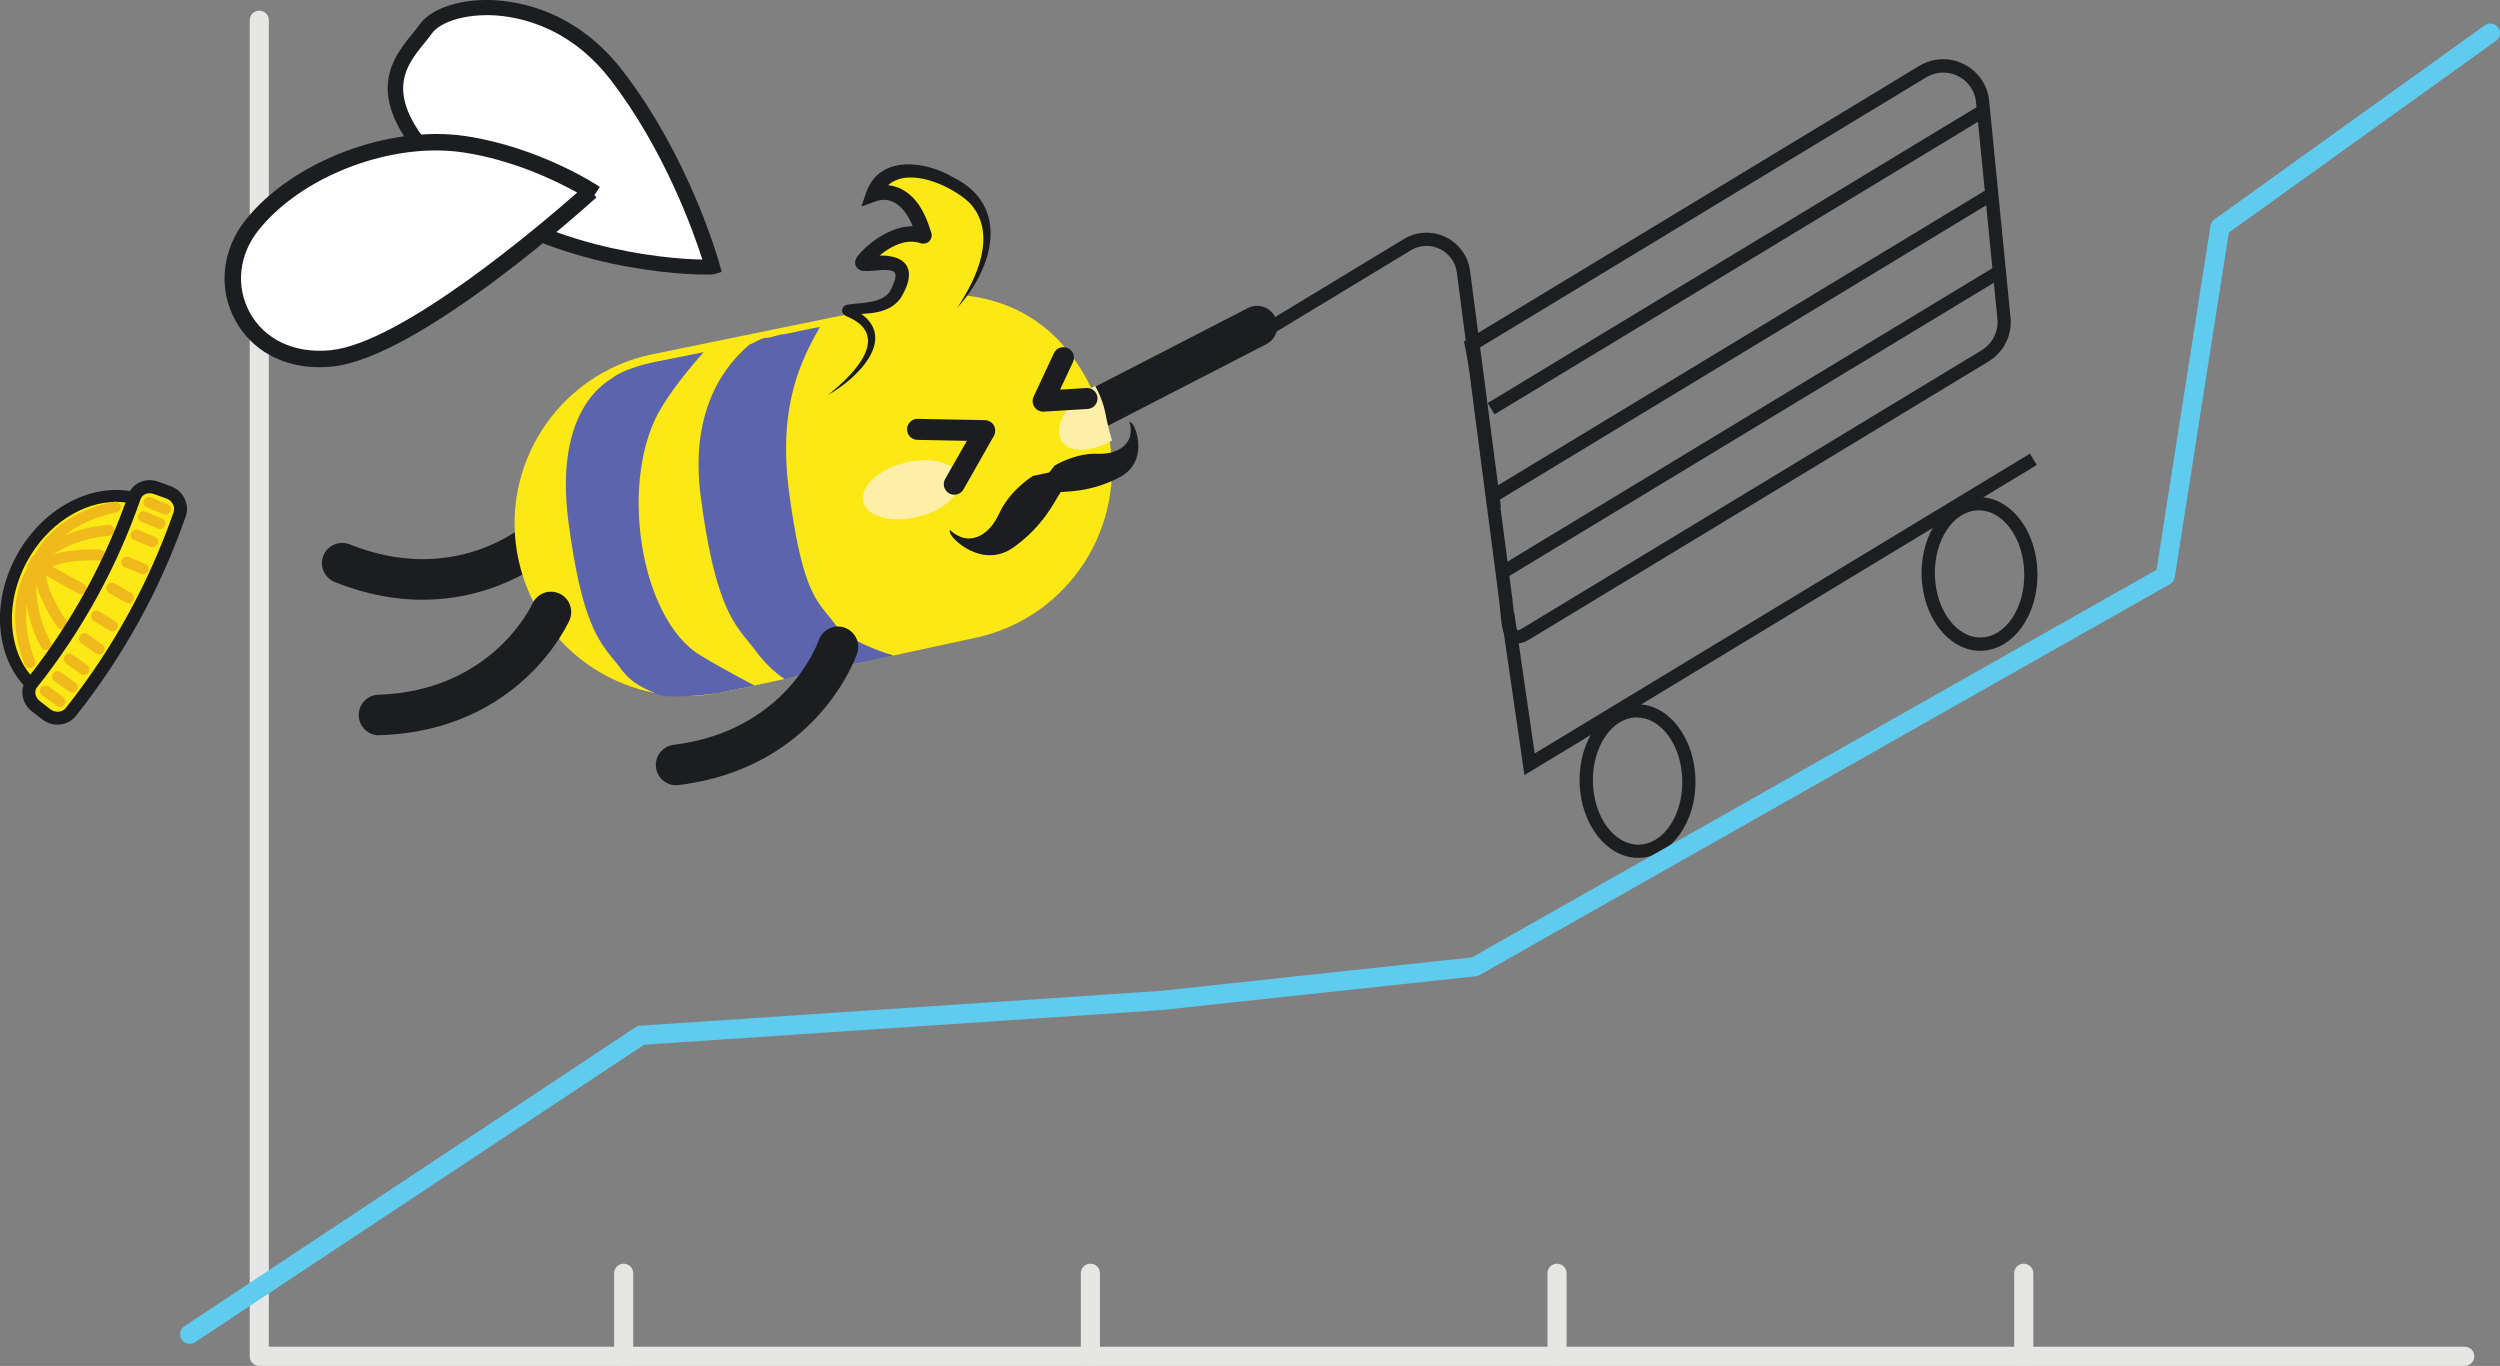
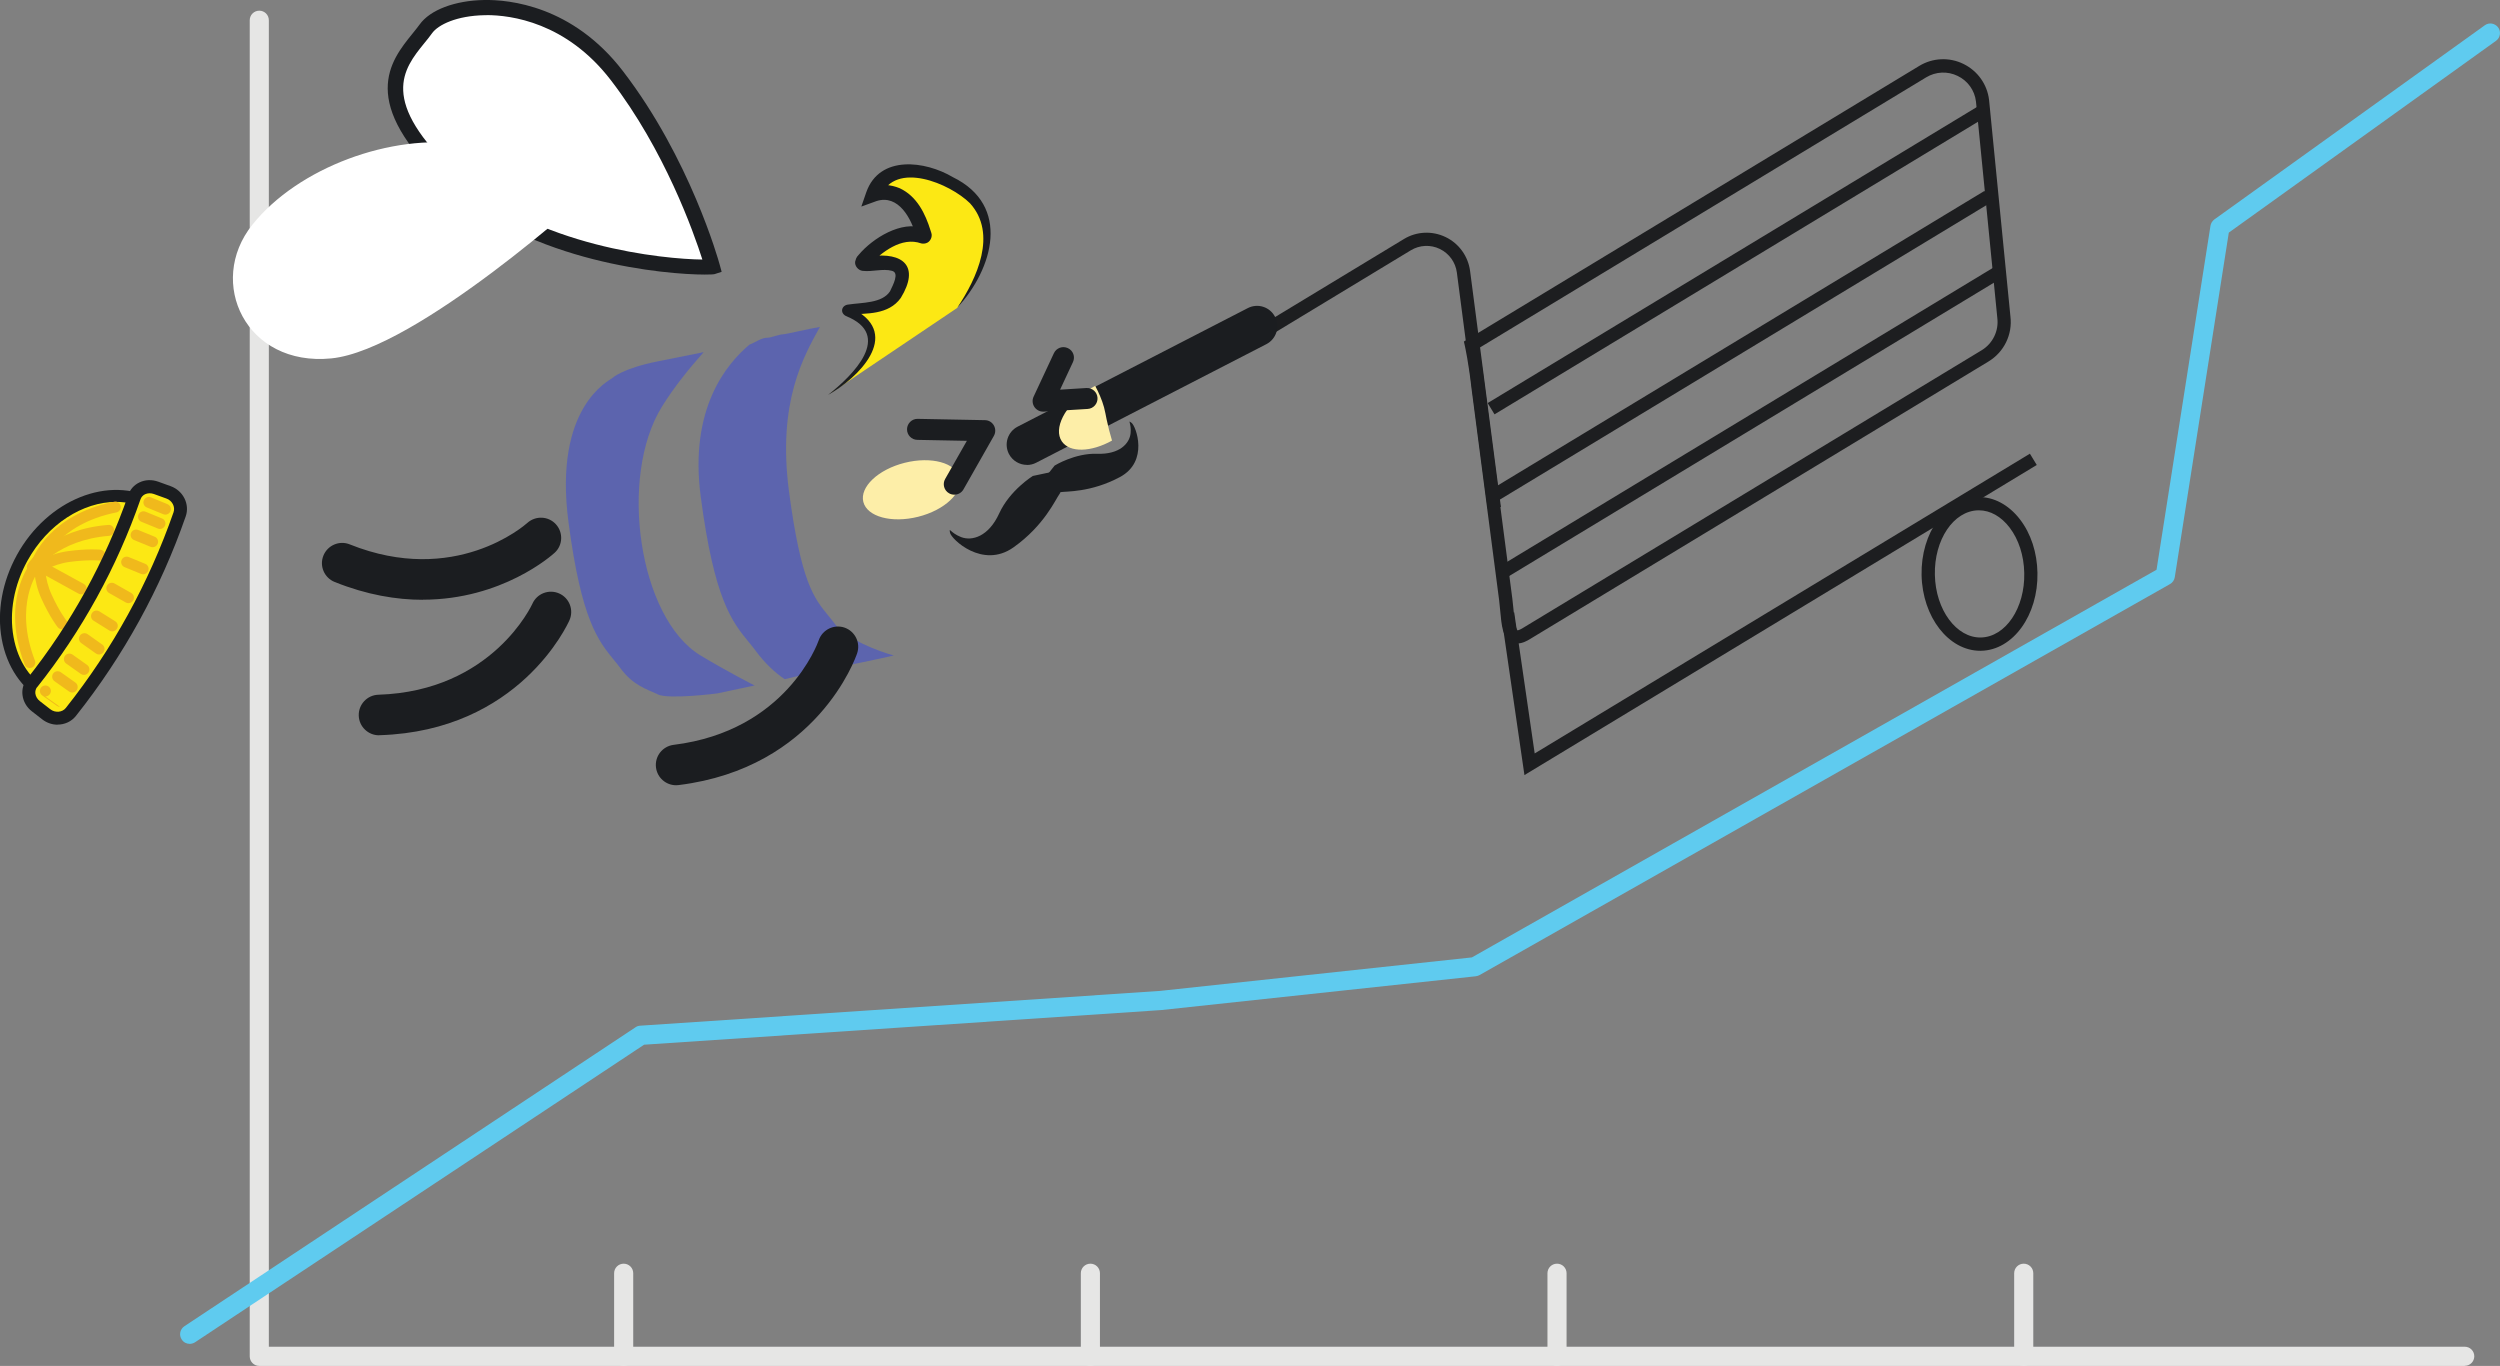
<svg xmlns="http://www.w3.org/2000/svg" id="Layer_1" version="1.1" viewBox="0 0 287.81 157.25">
  <rect x="0" y="0" width="287.81" height="157.25" fill="#808080" stroke="none" />
  <defs>
    <style>
      .st0 {
        fill: #fff;
      }

      .st1 {
        fill: #fce814;
      }

      .st2 {
        fill: #f0b91c;
      }

      .st3 {
        fill: #5c64ae;
      }

      .st4 {
        fill: #e6e6e5;
      }

      .st5 {
        fill: #1b1d20;
      }

      .st6 {
        fill: #1d1e20;
      }

      .st7 {
        fill: #5fcbef;
      }

      .st8 {
        fill: #fdeea8;
      }
    </style>
  </defs>
  <path class="st4" d="M283.76,157.25H29.85c-.61,0-1.1-.49-1.1-1.1V2.33c0-.61.49-1.1,1.1-1.1s1.1.49,1.1,1.1v152.71h252.8c.61,0,1.1.49,1.1,1.1s-.49,1.1-1.1,1.1Z" />
  <g>
    <path class="st6" d="M174.67,74.09c-.22,0-.45-.04-.68-.16-.99-.5-1.12-1.84-1.29-3.71-.03-.35-.07-.72-.11-1.09l-3.19-24.47c-.32-2.88-.75-4.78-.75-4.8l-.12-.54,52.42-31.73c1.55-.94,3.46-1.03,5.09-.23,1.63.8,2.74,2.35,2.95,4.15l2.46,24.94c.25,2.06-.74,4.09-2.53,5.17l-52.81,31.97c-.23.14-.81.49-1.43.49ZM170.25,40.07c.15.77.43,2.34.67,4.41l3.19,24.47c.04.4.08.78.12,1.13.09.96.22,2.28.47,2.49,0,0,.18,0,.63-.28l52.81-31.97c1.27-.77,1.98-2.22,1.8-3.7l-2.46-24.94c-.15-1.27-.94-2.38-2.11-2.94-1.17-.57-2.52-.5-3.63.17l-51.49,31.17Z" />
    <polygon class="st6" points="175.5 89.23 172.81 70.72 174.32 70.5 176.68 86.74 233.69 52.23 234.48 53.53 175.5 89.23" />
    <path class="st6" d="M227.97,74.92c-3.63,0-6.65-3.88-6.75-8.71-.1-4.88,2.81-8.91,6.49-8.98,1.79-.06,3.55.88,4.85,2.58,1.25,1.63,1.96,3.81,2,6.13.1,4.88-2.81,8.91-6.49,8.98-.04,0-.07,0-.11,0ZM227.82,58.75s-.05,0-.08,0c-2.84.06-5.08,3.39-4.99,7.43.08,4.04,2.5,7.27,5.3,7.21,2.84-.06,5.08-3.39,4.99-7.43-.04-2-.64-3.86-1.69-5.23-.98-1.28-2.23-1.98-3.53-1.98Z" />
-     <path class="st6" d="M188.6,98.76c-3.63,0-6.65-3.88-6.75-8.71-.05-2.32.57-4.52,1.75-6.2,1.23-1.75,2.91-2.74,4.74-2.78.04,0,.07,0,.11,0,1.79,0,3.46.91,4.74,2.58,1.24,1.63,1.96,3.81,2,6.13.1,4.88-2.81,8.91-6.49,8.98-.04,0-.07,0-.11,0ZM188.45,82.59s-.05,0-.08,0c-1.33.03-2.58.78-3.52,2.13-.99,1.42-1.51,3.3-1.47,5.3.08,4,2.42,7.21,5.22,7.22.03,0,.05,0,.08,0,2.84-.06,5.08-3.39,4.99-7.43-.04-2-.64-3.86-1.69-5.23-.98-1.28-2.23-1.98-3.53-1.98Z" />
    <path class="st6" d="M171.27,58.56l-3.55-27.18c-.15-1.18-.89-2.2-1.96-2.72-1.07-.52-2.33-.46-3.35.16l-16.2,9.81-.79-1.3,16.2-9.81c1.46-.89,3.26-.97,4.8-.23s2.59,2.2,2.82,3.89l3.55,27.18-1.51.2Z" />
    <rect class="st6" x="166.85" y="29.05" width="66.55" height="1.52" transform="translate(13.48 107.93) rotate(-31.18)" />
    <rect class="st6" x="167.1" y="39.08" width="66.55" height="1.52" transform="translate(8.33 109.51) rotate(-31.18)" />
    <rect class="st6" x="168.1" y="47.93" width="66.55" height="1.52" transform="translate(3.89 111.3) rotate(-31.18)" />
  </g>
  <g>
    <path class="st5" d="M48.68,69.05c-3.03,0-6.44-.56-10.15-2.05-1.2-.48-1.78-1.84-1.3-3.03.48-1.2,1.84-1.78,3.03-1.3,12.09,4.85,20.11-2.17,20.45-2.47.96-.86,2.43-.79,3.29.16.86.95.8,2.42-.15,3.28-.32.29-6.04,5.4-15.18,5.4Z" />
    <path class="st5" d="M118.23,53.52c-.85,0-1.66-.46-2.08-1.26-.59-1.15-.14-2.55,1-3.14l26.5-13.65c1.15-.59,2.55-.14,3.14,1.01.59,1.15.14,2.55-1,3.14l-26.5,13.65c-.34.18-.71.26-1.07.26Z" />
    <g>
      <path class="st0" d="M82.02,30.72c-.37.12-18.95.22-29.95-9.98-11-10.19-5.33-14.22-3.06-17.41,2.41-3.38,14.3-4.65,22.01,5.38,7.7,10.02,11,22.01,11,22.01Z" />
      <path class="st5" d="M81.15,31.61c-4.41,0-20.06-1.33-29.67-10.23-10.38-9.62-6.54-14.36-4-17.5.3-.37.58-.72.83-1.06C49.51,1.14,52.36.06,55.74,0c2.87-.05,10.19.65,15.97,8.18,7.72,10.04,11.02,21.81,11.15,22.31l.22.8-.79.26c-.11.04-.51.06-1.16.06ZM56.01,1.75c-.08,0-.16,0-.24,0-3.18.06-5.33,1.09-6.04,2.09-.26.37-.57.75-.89,1.14-2.38,2.94-5.35,6.61,3.83,15.11,9,8.34,23.83,9.75,28.19,9.79-1-3.13-4.34-12.59-10.53-20.64-5.14-6.7-11.55-7.5-14.31-7.5Z" />
    </g>
-     <path class="st1" d="M83.31,79.68l29.01-6.26c10.73-2.31,17.55-12.89,15.24-23.62h0c-6.92-24.32-30.31-13.55-30.31-13.55l-22.32,4.57c-10.73,2.31-17.55,12.89-15.24,23.62h0c2.31,10.73,12.89,17.55,23.62,15.24Z" />
    <path class="st3" d="M86.31,39.66c.63-.23,1.37-.8,2.04-.78.37.01,1.38-.39,1.75-.39.38,0,3.03-.66,4.29-.85-1.85,3.37-4.91,8.61-3.56,18.91,1.38,10.47,2.88,12.3,4.46,14.24.3.37.62.75.94,1.19,1.13,1.53,4.95,3.03,6.67,3.48-1.46.35-5.38,1.16-7.31,1.53-.74.14-4.52,1.01-5.25,1.2-1.07-.69-2.35-1.91-3.31-3.22-.25-.34-.51-.66-.79-1-1.97-2.4-4-4.89-5.57-16.79-1.34-10.14,2.97-15.3,5.63-17.52Z" />
    <path class="st3" d="M75.7,79.94c1.3.61,6.87-.11,6.87-.11l4.32-.92c.13.1-3.24-1.64-6.24-3.45-7.1-4.28-9.48-20.54-4.44-28.65,1.44-2.33,3.2-4.46,4.8-6.27,0,0-3.87.77-5.28,1.06-4.07.81-5.22,1.91-5.22,1.91-.33.3-6.83,3.28-5.06,16.63,1.49,11.26,3.4,13.61,5.26,15.88.26.32.51.62.74.94,1.41,1.91,2.93,2.36,4.27,2.97Z" />
    <path class="st5" d="M77.83,90.4c-1.16,0-2.17-.87-2.31-2.05-.16-1.28.75-2.44,2.03-2.6,12.93-1.6,16.56-11.62,16.71-12.05.42-1.21,1.75-1.86,2.96-1.45,1.21.42,1.87,1.73,1.46,2.95-.18.54-4.63,13.21-20.55,15.18-.1.01-.19.02-.29.02Z" />
    <path class="st5" d="M43.63,84.65c-1.25,0-2.29-1-2.33-2.26-.04-1.29.97-2.37,2.26-2.41,13.14-.42,17.68-10.37,17.73-10.47.52-1.18,1.9-1.71,3.08-1.19,1.18.52,1.71,1.9,1.19,3.08-.23.52-5.81,12.74-21.85,13.24-.03,0-.05,0-.08,0Z" />
    <g>
      <path class="st0" d="M68.04,22.02s-20.06,18.27-29.9,19.24c-9.84.97-14.38-8.76-9.1-15.37,5.27-6.61,16.04-10.55,24.46-9.28,8.42,1.27,15.05,5.7,15.05,5.7" />
-       <path class="st5" d="M36.8,42.28c-4.28,0-7.84-1.96-9.72-5.41-2-3.69-1.54-8.12,1.21-11.57,5.37-6.73,16.5-10.96,25.34-9.63,8.53,1.29,15.16,5.66,15.43,5.85l-.63.94.24.26c-.83.75-20.41,18.5-30.45,19.48-.48.05-.96.07-1.43.07ZM50.19,17.32c-7.57,0-16.05,3.69-20.42,9.17-2.27,2.84-2.66,6.47-1.02,9.48,1.7,3.13,5.17,4.76,9.29,4.35,8.23-.81,24.34-14.57,28.41-18.15-2.41-1.34-7.35-3.75-13.1-4.62-1.02-.15-2.08-.23-3.16-.23Z" />
    </g>
    <g>
      <g>
        <path class="st1" d="M6.05,80.46c-.21-.1-.43-.2-.64-.31-4.93-2.71-6.21-9.83-2.87-15.91,3.34-6.08,10.05-8.81,14.97-6.1.21.11.41.24.6.37l-12.08,21.95Z" />
        <path class="st5" d="M6.35,81.34l-.58-.26c-.23-.1-.46-.21-.69-.34-2.57-1.41-4.3-3.96-4.88-7.17-.57-3.16.05-6.59,1.74-9.67,3.52-6.4,10.66-9.26,15.9-6.37.23.12.44.26.65.4l.52.35-12.68,23.05ZM13.37,57.78c-3.82,0-7.88,2.54-10.22,6.79-1.54,2.8-2.11,5.92-1.59,8.77.5,2.8,1.99,5,4.19,6.21,0,0,.01,0,.02.01l11.45-20.81s-.01,0-.02-.01c-1.19-.65-2.49-.96-3.82-.96Z" />
      </g>
      <path class="st2" d="M3.43,76.91c-.25,0-.49-.15-.59-.4-2.75-7.15.49-11.41.62-11.59.21-.27.61-.32.89-.11.27.21.32.61.11.88h0c-.12.16-2.92,3.91-.44,10.36.12.33-.04.69-.36.81-.07.03-.15.04-.23.04Z" />
-       <path class="st2" d="M5.28,74.84c-.23,0-.45-.12-.56-.34-3.09-5.84-1.25-10.05-1.17-10.22.14-.32.52-.46.83-.31.32.14.46.52.31.83-.03.07-1.64,3.87,1.13,9.11.16.31.04.69-.26.85-.09.05-.2.07-.29.07Z" />
      <path class="st2" d="M7.13,72.44c-.19,0-.37-.08-.49-.24-.04-.04-.87-1.1-1.85-3.23-1.01-2.2-.86-4.18-.85-4.26.03-.35.35-.6.68-.57.35.03.6.33.58.68,0,.02-.13,1.74.74,3.63.9,1.97,1.68,2.96,1.69,2.97.22.27.17.67-.1.89-.12.09-.25.14-.39.14Z" />
      <path class="st2" d="M4.28,65.34c-.07,0-.14-.01-.21-.04-.33-.12-.5-.48-.38-.81.08-.21,1.94-5.23,9.46-6.73.34-.07.67.15.74.49.07.34-.15.67-.49.74-6.82,1.36-8.5,5.87-8.52,5.92-.09.26-.33.42-.59.42Z" />
      <path class="st2" d="M3.73,65.89c-.12,0-.24-.03-.35-.1-.29-.19-.37-.58-.18-.87.11-.16,2.67-3.97,9.26-4.49.37-.04.65.23.68.58.03.35-.23.65-.58.68-5.94.47-8.28,3.89-8.3,3.92-.12.18-.32.28-.53.28Z" />
      <path class="st2" d="M4.16,66.14c-.19,0-.38-.09-.5-.25-.21-.28-.16-.67.12-.88.07-.05,1.65-1.23,4.05-1.56,2.31-.31,3.66-.17,3.72-.17.35.04.6.35.56.69-.04.35-.35.59-.69.56-.01,0-1.27-.12-3.41.16-2.06.28-3.45,1.31-3.46,1.32-.11.09-.25.13-.38.13Z" />
      <path class="st2" d="M9.34,68.42c-.1,0-.21-.02-.3-.08l-4.71-2.59c-.31-.17-.42-.55-.25-.86.17-.3.55-.42.86-.25l4.71,2.59c.31.17.42.55.25.86-.12.21-.33.33-.55.33Z" />
      <g>
        <g>
          <path class="st1" d="M3.73,78.68c5.12-6.44,9.1-13.67,11.8-21.44.32-.92,1.39-1.38,2.41-1.02.48.17.96.35,1.44.52,1.02.37,1.59,1.47,1.25,2.46-2.86,8.24-7.08,15.9-12.51,22.73-.65.82-1.89.93-2.74.26-.4-.31-.81-.62-1.21-.94-.85-.67-1.04-1.81-.43-2.58Z" />
          <path class="st5" d="M6.63,83.43c-.61,0-1.23-.2-1.75-.6l-1.21-.94c-.61-.47-.99-1.14-1.08-1.87-.08-.67.1-1.33.51-1.85h0c5.07-6.38,8.99-13.51,11.67-21.21.22-.63.67-1.13,1.28-1.42.66-.32,1.43-.35,2.16-.09l1.44.52c1.44.52,2.22,2.08,1.73,3.48-2.9,8.33-7.15,16.06-12.64,22.97-.52.66-1.31,1-2.11,1ZM4.36,79.18c-.18.23-.2.48-.17.65.04.3.21.58.47.79l1.21.94c.51.4,1.25.34,1.62-.13,5.38-6.77,9.54-14.33,12.38-22.5.2-.56-.15-1.21-.75-1.43l-1.44-.52c-.31-.11-.64-.1-.91.03-.15.07-.36.22-.45.5-2.74,7.87-6.75,15.16-11.93,21.68h0Z" />
        </g>
        <g>
          <path class="st1" d="M3.73,78.68c5.12-6.44,9.1-13.67,11.8-21.44.32-.92,1.39-1.38,2.41-1.02.48.17.96.35,1.44.52,1.02.37,1.59,1.47,1.25,2.46-2.86,8.24-7.08,15.9-12.51,22.73-.65.82-1.89.93-2.74.26-.4-.31-.81-.62-1.21-.94-.85-.67-1.04-1.81-.43-2.58Z" />
          <path class="st5" d="M6.63,83.31c-.58,0-1.18-.19-1.68-.58l-1.21-.94c-.58-.46-.95-1.09-1.04-1.79-.08-.64.1-1.26.49-1.76h0c5.08-6.39,9.01-13.53,11.69-21.24.21-.59.64-1.08,1.22-1.35.63-.31,1.37-.34,2.06-.08l1.44.52c1.38.5,2.13,1.99,1.66,3.33-2.89,8.32-7.14,16.04-12.62,22.94-.5.63-1.25.96-2.02.96ZM4.27,79.1c-.16.21-.23.47-.2.74.04.33.23.65.51.87l1.21.94c.56.44,1.38.37,1.79-.15,5.38-6.78,9.55-14.36,12.4-22.53.22-.62-.16-1.35-.83-1.58l-1.44-.52c-.34-.12-.71-.11-1.01.03-.25.12-.43.32-.52.57-2.73,7.85-6.74,15.14-11.91,21.65h0Z" />
        </g>
      </g>
      <g>
-         <path class="st2" d="M6.9,81.37c-.13,0-.25-.04-.36-.12l-1.68-1.19c-.28-.2-.35-.59-.15-.88.2-.28.59-.35.88-.15l1.68,1.19c.28.2.35.59.15.88-.12.17-.32.27-.52.27Z" />
+         <path class="st2" d="M6.9,81.37c-.13,0-.25-.04-.36-.12l-1.68-1.19c-.28-.2-.35-.59-.15-.88.2-.28.59-.35.88-.15c.28.2.35.59.15.88-.12.17-.32.27-.52.27Z" />
        <path class="st2" d="M19.04,59.25c-.08,0-.16-.02-.24-.05l-1.9-.78c-.32-.13-.48-.5-.34-.82.13-.32.5-.48.82-.34l1.9.78c.32.13.48.5.34.82-.1.24-.34.39-.58.39Z" />
        <path class="st2" d="M18.42,60.9c-.08,0-.16-.02-.24-.05l-1.9-.78c-.32-.13-.48-.5-.34-.82.13-.32.5-.47.82-.34l1.9.78c.32.13.48.5.34.82-.1.24-.34.39-.58.39Z" />
        <path class="st2" d="M17.57,63c-.08,0-.16-.02-.24-.05l-1.9-.78c-.32-.13-.48-.5-.34-.82.13-.32.5-.47.82-.34l1.9.78c.32.13.48.5.34.82-.1.24-.34.39-.58.39Z" />
        <path class="st2" d="M16.48,66.12c-.08,0-.16-.02-.24-.05l-1.9-.78c-.32-.13-.48-.5-.34-.82.13-.32.5-.47.82-.34l1.9.78c.32.13.48.5.34.82-.1.24-.34.39-.58.39Z" />
        <path class="st2" d="M14.79,69.44c-.1,0-.21-.03-.31-.08l-1.92-1.09c-.3-.17-.41-.56-.24-.86.17-.3.55-.41.86-.24l1.92,1.09c.3.17.41.56.24.86-.12.2-.33.32-.55.32Z" />
        <path class="st2" d="M8.31,79.73c-.13,0-.25-.04-.36-.12l-1.68-1.19c-.28-.2-.35-.59-.15-.88.2-.28.59-.35.88-.15l1.68,1.19c.28.2.35.59.15.88-.12.17-.32.27-.52.27Z" />
        <path class="st2" d="M9.66,77.7c-.13,0-.25-.04-.36-.12l-1.68-1.19c-.28-.2-.35-.6-.15-.88.2-.28.59-.35.88-.15l1.68,1.19c.28.2.35.59.15.88-.12.17-.32.27-.52.27Z" />
        <path class="st2" d="M11.4,75.35c-.13,0-.25-.04-.36-.12l-1.68-1.19c-.29-.2-.35-.6-.15-.88.2-.28.59-.35.88-.15l1.68,1.19c.29.2.35.6.15.88-.12.17-.32.27-.52.27Z" />
        <path class="st2" d="M12.92,72.69c-.11,0-.23-.03-.33-.1l-1.81-1.13c-.3-.18-.39-.57-.2-.87.18-.3.57-.39.87-.2l1.81,1.13c.3.18.39.57.2.87-.12.19-.33.3-.54.3Z" />
      </g>
    </g>
    <path class="st8" d="M99.39,57.78c-.43-1.71,1.7-3.73,4.76-4.5s5.89,0,6.32,1.71c.43,1.71-1.7,3.73-4.76,4.5-3.06.77-5.89,0-6.32-1.71Z" />
    <path class="st8" d="M127.4,48.3c-.1-.47-.17-.94-.3-1.41-.12-.43-.27-.86-.45-1.28-.17-.41-.36-.8-.57-1.19-.3.16-.6.34-.89.54-2.62,1.77-3.94,4.38-2.95,5.85.9,1.33,3.38,1.25,5.78-.09-.24-.8-.45-1.61-.62-2.43Z" />
    <g>
      <path class="st5" d="M118.91,54.79s-2.66,1.64-3.88,4.32c-1.22,2.67-3.13,3.21-4.39,2.72-1.27-.5-1.39-1.22-1.27-.5.13.72,3.74,4.21,7.3,1.69,3.56-2.52,4.85-5.54,5.3-6.14.44-.6-.31-1.53,1.13-1.79,1.44-.26-.65-1.05-.65-1.05l-3.53.75Z" />
      <path class="st5" d="M121.43,53.59s2.32-1.44,4.89-1.35c2.57.09,3.73-1.19,3.84-2.38s-.41-1.56.11-1.18c.51.38,2.02,4.44-1.34,6.24-3.36,1.8-6.23,1.63-6.87,1.74-.64.11-1.06.11-1.83,1.13-.76,1.02-.77-1.73-.77-1.73l1.96-2.47Z" />
      <path class="st5" d="M109.86,56.95c-.2,0-.41-.05-.6-.16-.58-.33-.78-1.07-.45-1.65l2.5-4.39-5.7-.11c-.67-.01-1.2-.56-1.19-1.23.01-.67.58-1.21,1.23-1.19l7.74.15c.43,0,.82.24,1.03.61.21.37.21.83,0,1.2l-3.5,6.16c-.22.39-.63.61-1.05.61Z" />
      <path class="st5" d="M120.09,47.39c-.4,0-.77-.2-1-.53-.24-.35-.28-.81-.1-1.19l2.34-5.01c.28-.6,1-.87,1.61-.58.61.28.87,1,.58,1.61l-1.48,3.17,3.03-.19c.68-.04,1.24.47,1.28,1.13.04.67-.47,1.24-1.13,1.28l-5.06.31s-.05,0-.07,0Z" />
    </g>
    <g>
      <path class="st1" d="M95.33,45.46s9.38-6.1,2.54-9.45c-1.84-.91,3.91.33,5.28-2.2,3.13-5.8-5.11-2.35-3.7-3.85,4.41-4.71,7.06-2.31,6.9-2.88-1.78-6.44-5.79-4.69-5.79-4.69,0,0,1.46-5.1,8.93-1.33,8.92,4.51.72,14.38.72,14.38" />
      <path class="st5" d="M95.33,45.46c2.88-2.26,7.54-6.88,2.05-9.08-.73-.39-.48-1.25.28-1.32,1.6-.24,3.88-.13,4.8-1.52.35-.74,1.11-2.14.23-2.36-1.06-.29-2.25.14-3.4,0-.49-.06-.92-.58-.84-1.07.15-.62.32-.63.41-.78,1.63-1.93,4.93-3.97,7.45-3.06-.55-.04-.95.62-.82,1.01-.54-2.11-2.06-4.95-4.59-4.13,0,0-1.74.63-1.74.63l.57-1.65c1.53-4.33,6.81-3.61,9.96-1.74,6.72,3.28,4.66,10.53.51,15.04,2.28-3.4,4.64-8.52,1.47-12.03-2.32-2.29-8.61-4.93-10.29-.8,0,0-1.16-1.02-1.16-1.02,1.16-.44,2.29-.35,3.36.09,1.99.93,2.95,2.94,3.55,4.87.03.07.06.21.09.28.15.44-.12,1.04-.61,1.18-.19.06-.41.06-.56.02-2.27-.81-4.56,1.04-5.96,2.47.16-.31-.05-.89-.44-.97.05,0,.3,0,.52-.01,3.83-.52,5.75,1.16,3.53,4.79-1.41,1.97-3.97,1.78-5.88,1.9.25-.1.38-.55.16-.78-.08-.06.23.13.41.24,5.38,2.93.41,7.88-3.06,9.8h0Z" />
    </g>
  </g>
  <path class="st7" d="M21.84,154.71c-.36,0-.71-.17-.92-.5-.34-.51-.2-1.19.31-1.53l51.94-34.42c.16-.11.34-.17.54-.18l59.81-4,35.93-3.86,78.82-44.63,6.21-39.6c.05-.29.21-.55.45-.73l31.13-22.35c.49-.36,1.18-.24,1.54.25.36.5.24,1.19-.25,1.54l-30.76,22.08-6.22,39.67c-.05.33-.25.62-.55.79l-79.48,45.01c-.13.07-.28.12-.43.14l-36.2,3.89-59.56,3.99-51.7,34.26c-.19.12-.4.18-.61.18Z" />
  <path class="st4" d="M71.8,157.25c-.61,0-1.1-.49-1.1-1.1v-9.57c0-.61.49-1.1,1.1-1.1s1.1.49,1.1,1.1v9.57c0,.61-.49,1.1-1.1,1.1Z" />
  <path class="st4" d="M125.53,157.25c-.61,0-1.1-.49-1.1-1.1v-9.57c0-.61.49-1.1,1.1-1.1s1.1.49,1.1,1.1v9.57c0,.61-.49,1.1-1.1,1.1Z" />
  <path class="st4" d="M179.25,157.25c-.61,0-1.1-.49-1.1-1.1v-9.57c0-.61.49-1.1,1.1-1.1s1.1.49,1.1,1.1v9.57c0,.61-.49,1.1-1.1,1.1Z" />
  <path class="st4" d="M232.98,157.25c-.61,0-1.1-.49-1.1-1.1v-9.57c0-.61.49-1.1,1.1-1.1s1.1.49,1.1,1.1v9.57c0,.61-.49,1.1-1.1,1.1Z" />
</svg>